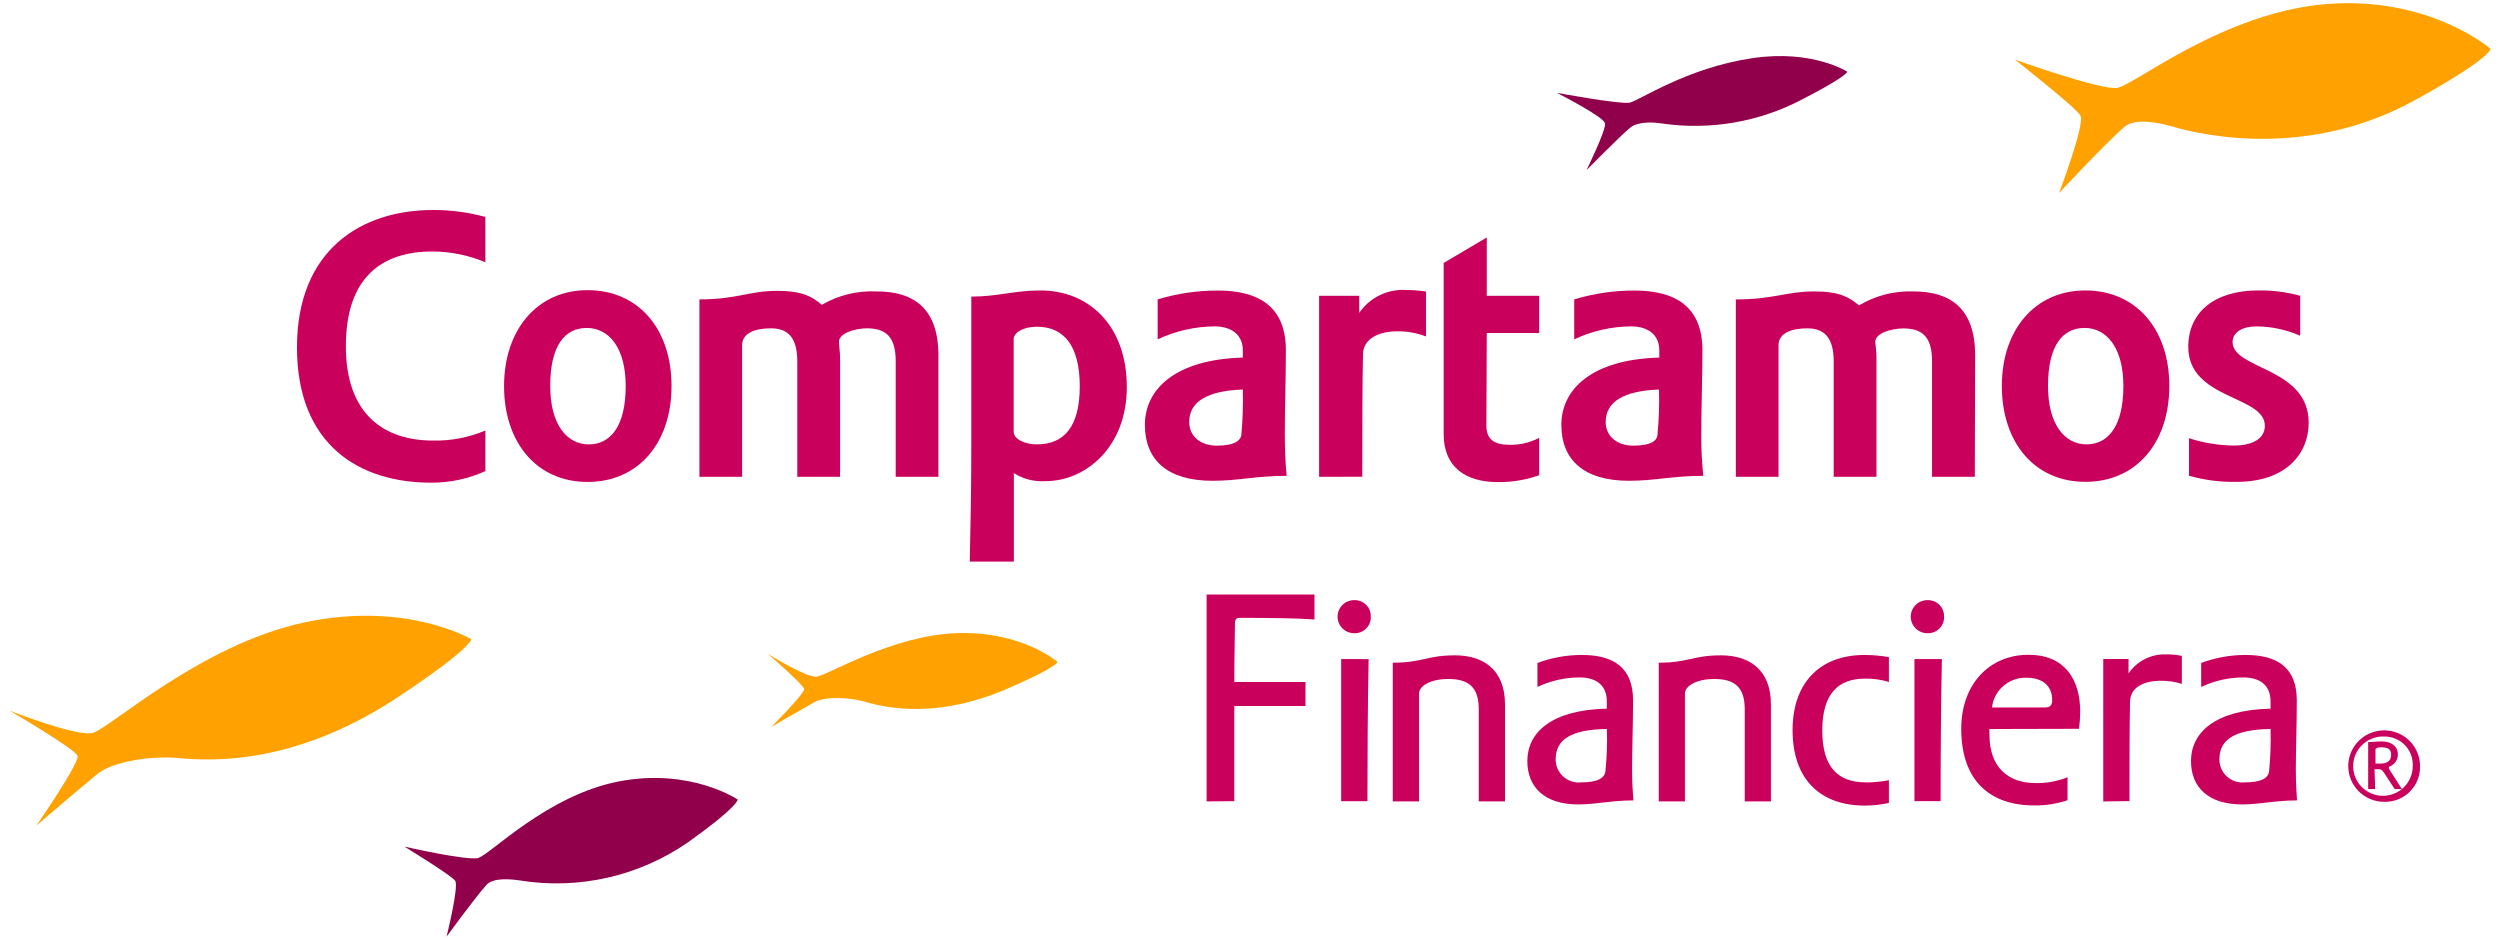
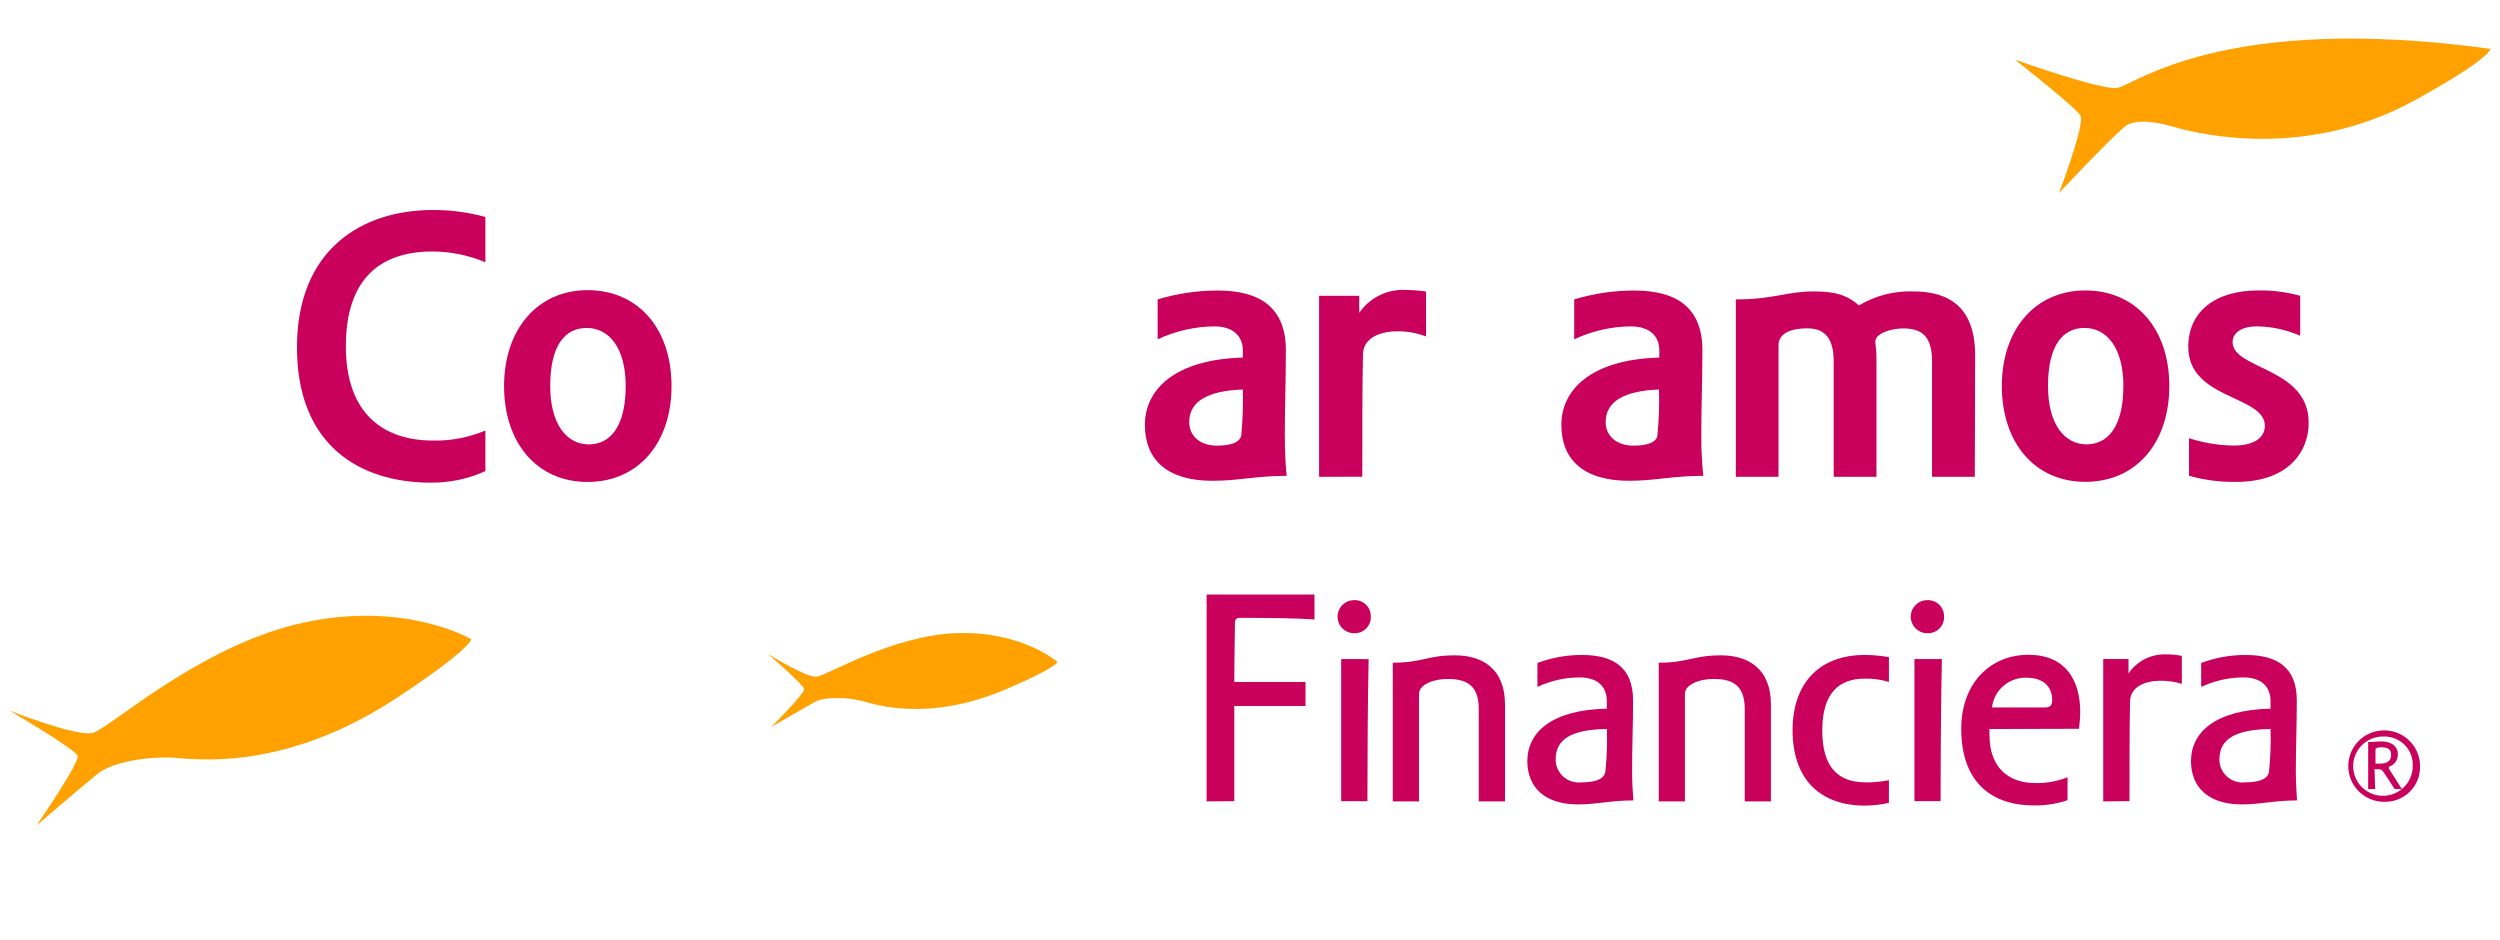
<svg xmlns="http://www.w3.org/2000/svg" width="133" height="50" viewBox="0 0 133 50" fill="none">
-   <path d="M86.696 5.462C86.179 5.56 82.826 4.939 82.826 4.939C82.826 4.939 85.325 6.214 85.389 6.563C85.453 6.912 84.402 9.05 84.402 9.05C84.402 9.05 86.179 7.247 86.721 6.797C87.106 6.474 87.866 6.482 88.43 6.571C90.98 6.939 93.581 6.492 95.861 5.296C98.265 4.063 98.278 3.816 98.278 3.816C98.278 3.816 96.433 2.626 93.264 3.089C89.732 3.6 87.217 5.355 86.696 5.462Z" fill="#91004B" />
-   <path d="M25.477 45.643C24.862 45.808 21.514 45.039 21.514 45.039C21.514 45.039 23.999 46.557 24.213 46.854C24.426 47.152 23.756 49.83 23.756 49.83C23.756 49.83 25.311 47.705 25.891 47.063C26.263 46.68 27.173 46.769 27.634 46.837C30.775 47.348 33.992 46.62 36.603 44.809C39.289 42.901 39.246 42.535 39.246 42.535C39.246 42.535 36.727 40.834 32.913 41.574C29.099 42.314 26.079 45.464 25.456 45.634" fill="#91004B" />
-   <path d="M112.658 4.679C111.765 4.811 107.195 3.174 107.195 3.174C107.195 3.174 110.424 5.704 110.68 6.15C110.937 6.596 109.54 10.27 109.54 10.27C109.54 10.27 112.077 7.553 113.025 6.745C113.602 6.256 114.887 6.541 115.498 6.711C116.109 6.881 122.182 8.773 128.426 5.355C132.496 3.123 132.5 2.6 132.5 2.6C132.5 2.6 129.254 -0.219 123.779 0.215C118.304 0.649 113.529 4.53 112.675 4.662" fill="#FFA100" />
+   <path d="M112.658 4.679C111.765 4.811 107.195 3.174 107.195 3.174C107.195 3.174 110.424 5.704 110.68 6.15C110.937 6.596 109.54 10.27 109.54 10.27C109.54 10.27 112.077 7.553 113.025 6.745C113.602 6.256 114.887 6.541 115.498 6.711C116.109 6.881 122.182 8.773 128.426 5.355C132.496 3.123 132.5 2.6 132.5 2.6C118.304 0.649 113.529 4.53 112.675 4.662" fill="#FFA100" />
  <path d="M4.98 38.985C4.092 39.231 0.5 37.799 0.5 37.799C0.5 37.799 3.998 39.848 4.126 40.209C4.254 40.571 1.939 43.917 1.939 43.917C1.939 43.917 4.25 41.931 5.198 41.162C6.052 40.481 8.072 40.231 9.251 40.311C10.43 40.392 15.162 41.068 21.175 37.084C25.109 34.478 25.07 34.007 25.07 34.007C25.07 34.007 21.598 31.94 16.136 33.126C10.673 34.313 5.864 38.717 4.98 38.968" fill="#FFA100" />
  <path d="M43.443 36C42.87 36.059 40.842 34.776 40.842 34.776C40.842 34.776 42.742 36.421 42.781 36.655C42.819 36.888 41.034 38.674 41.034 38.674C41.034 38.674 42.666 37.722 43.332 37.352C43.921 37.033 45.19 37.109 45.894 37.301C46.599 37.492 49.418 38.423 53.539 36.659C56.23 35.507 56.26 35.218 56.26 35.218C56.26 35.218 54.376 33.564 50.904 33.683C47.432 33.802 44.002 35.949 43.438 36" fill="#FFA100" />
  <path d="M25.823 25.062C24.914 25.475 23.926 25.685 22.927 25.678C19.105 25.678 15.799 23.663 15.799 18.481C15.799 13.298 19.215 11.172 23.034 11.172C23.976 11.169 24.914 11.293 25.823 11.542V13.953C24.932 13.578 23.975 13.383 23.008 13.379C20.322 13.379 18.4 14.739 18.4 18.421C18.4 22.103 20.497 23.438 23.034 23.438C23.991 23.459 24.942 23.276 25.823 22.902V25.062Z" fill="#CA005D" />
  <path d="M35.725 20.538C35.725 23.561 33.966 25.64 31.258 25.64C28.55 25.64 26.816 23.544 26.816 20.538C26.816 17.532 28.593 15.436 31.258 15.436C33.923 15.436 35.725 17.451 35.725 20.538ZM29.272 20.538C29.272 22.613 30.182 23.642 31.322 23.642C32.462 23.642 33.287 22.698 33.287 20.538C33.287 18.476 32.377 17.447 31.215 17.447C30.054 17.447 29.272 18.374 29.272 20.538Z" fill="#CA005D" />
-   <path d="M49.923 25.366H47.651V19.219C47.651 17.943 47.156 17.467 46.114 17.467C45.52 17.467 44.632 17.714 44.632 18.186C44.632 18.415 44.692 18.704 44.692 19.036V25.366H42.415V19.219C42.415 17.943 41.903 17.467 41.014 17.467C40.246 17.467 39.481 17.675 39.481 18.373V25.366H37.209V15.928C39.216 15.928 39.857 15.473 41.343 15.473C42.688 15.473 43.222 15.788 43.718 16.217C44.6 15.703 45.614 15.455 46.635 15.503C48.599 15.503 49.923 16.392 49.923 18.904V25.366Z" fill="#CA005D" />
-   <path d="M51.592 29.877C51.635 27.717 51.673 26.195 51.673 23.5V15.779C53.082 15.779 53.966 15.452 55.354 15.452C57.857 15.452 59.946 17.242 59.946 20.596C59.946 23.827 57.712 25.596 55.645 25.596C55.044 25.64 54.445 25.491 53.937 25.171V29.877H51.592ZM55.166 17.382C54.402 17.382 53.928 17.713 53.928 18.041V22.981C53.928 23.334 54.466 23.64 55.166 23.64C56.614 23.64 57.443 22.696 57.443 20.553C57.443 18.411 56.614 17.382 55.166 17.382Z" fill="#CA005D" />
  <path d="M66.119 19.014V18.64C66.119 17.862 65.576 17.364 64.611 17.364C63.565 17.372 62.533 17.607 61.587 18.053V15.928C62.626 15.614 63.705 15.455 64.79 15.456C67.024 15.456 68.408 16.361 68.408 18.623C68.408 20.209 68.352 21.599 68.352 23.113C68.352 23.916 68.391 24.813 68.451 25.315C66.798 25.315 65.909 25.578 64.504 25.578C62.104 25.578 60.908 24.469 60.908 22.602C60.908 20.736 62.48 19.125 66.119 19.023V19.014ZM66.119 20.723C64.231 20.787 63.266 21.365 63.266 22.453C63.266 23.189 63.842 23.708 64.731 23.708C65.619 23.708 65.948 23.482 66.033 23.189C66.112 22.37 66.14 21.546 66.119 20.723Z" fill="#CA005D" />
  <path d="M70.176 25.366V15.737H72.311V16.646C72.585 16.244 72.96 15.92 73.398 15.706C73.836 15.492 74.323 15.396 74.81 15.426C75.163 15.429 75.516 15.458 75.865 15.511V17.901C75.37 17.709 74.841 17.616 74.31 17.628C73.379 17.628 72.555 17.998 72.512 18.802C72.474 20.43 72.474 22.917 72.474 25.362L70.176 25.366Z" fill="#CA005D" />
-   <path d="M79.096 15.737H81.885V17.714H79.096C79.096 19.75 79.075 21.149 79.075 22.654C79.075 23.372 79.502 23.662 80.271 23.662C80.832 23.682 81.389 23.554 81.885 23.292V25.281C81.177 25.534 80.429 25.658 79.677 25.647C78.02 25.647 76.803 24.89 76.803 23.096V13.989L79.096 12.633V15.737Z" fill="#CA005D" />
  <path d="M88.275 19.014V18.64C88.275 17.862 87.741 17.364 86.767 17.364C85.722 17.372 84.692 17.607 83.748 18.053V15.928C84.787 15.613 85.868 15.454 86.955 15.456C89.185 15.456 90.568 16.361 90.568 18.623C90.568 20.209 90.509 21.599 90.509 23.113C90.503 23.848 90.538 24.583 90.615 25.315C88.958 25.315 88.053 25.578 86.665 25.578C84.265 25.578 83.064 24.469 83.064 22.602C83.064 20.736 84.64 19.125 88.275 19.023V19.014ZM88.275 20.723C86.396 20.787 85.422 21.365 85.422 22.453C85.422 23.189 86.003 23.708 86.891 23.708C87.779 23.708 88.108 23.482 88.172 23.189C88.253 22.37 88.282 21.546 88.258 20.723" fill="#CA005D" />
  <path d="M105.06 25.367H102.784V19.219C102.784 17.944 102.288 17.472 101.255 17.472C100.653 17.472 99.764 17.714 99.764 18.186C99.786 18.416 99.828 18.705 99.828 19.036V25.367H97.552V19.219C97.552 17.944 97.035 17.468 96.147 17.468C95.382 17.468 94.618 17.676 94.618 18.373V25.367H92.346V15.929C94.383 15.929 95.011 15.503 96.518 15.503C97.859 15.503 98.397 15.818 98.897 16.247C99.769 15.727 100.773 15.468 101.789 15.503C103.749 15.503 105.077 16.392 105.077 18.905L105.06 25.367Z" fill="#CA005D" />
  <path d="M115.407 20.532C115.407 23.559 113.648 25.634 110.94 25.634C108.232 25.634 106.498 23.538 106.498 20.532C106.498 17.526 108.275 15.452 110.94 15.452C113.605 15.452 115.407 17.471 115.407 20.532ZM108.954 20.532C108.954 22.611 109.864 23.64 111 23.64C112.136 23.64 112.964 22.696 112.964 20.532C112.964 18.474 112.054 17.446 110.897 17.446C109.74 17.446 108.954 18.372 108.954 20.532Z" fill="#CA005D" />
  <path d="M120.136 15.451C120.89 15.438 121.643 15.534 122.37 15.736V17.861C121.64 17.54 120.852 17.371 120.055 17.364C119.269 17.364 118.774 17.696 118.774 18.193C118.774 19.673 122.822 19.528 122.822 22.491C122.822 24.094 121.665 25.637 118.979 25.637C118.126 25.652 117.275 25.542 116.454 25.31V23.312C117.223 23.562 118.025 23.694 118.833 23.703C119.931 23.703 120.49 23.278 120.49 22.653C120.49 21.024 116.416 21.271 116.416 18.452C116.416 16.603 117.821 15.451 120.136 15.451Z" fill="#CA005D" />
  <path d="M64.191 42.635V31.628H69.931V32.955C68.945 32.887 67.634 32.87 65.93 32.87C65.78 32.87 65.699 32.967 65.699 33.133C65.699 33.788 65.665 34.961 65.665 36.283H69.453V37.559H65.665V42.622L64.191 42.635Z" fill="#CA005D" />
  <path d="M72.926 32.791C72.933 32.909 72.915 33.027 72.873 33.137C72.831 33.248 72.766 33.349 72.683 33.433C72.6 33.518 72.5 33.584 72.39 33.628C72.279 33.672 72.161 33.692 72.042 33.688C71.808 33.688 71.583 33.595 71.417 33.43C71.251 33.265 71.158 33.041 71.158 32.807C71.158 32.574 71.251 32.35 71.417 32.185C71.583 32.02 71.808 31.927 72.042 31.927C72.157 31.924 72.271 31.942 72.378 31.983C72.486 32.024 72.583 32.086 72.666 32.166C72.748 32.245 72.814 32.34 72.859 32.445C72.903 32.55 72.926 32.663 72.926 32.778V32.791ZM72.811 35.065C72.764 37.348 72.747 40.269 72.747 42.624H71.35V35.061L72.811 35.065Z" fill="#CA005D" />
  <path d="M75.492 36.9V42.636H74.096V35.255C75.689 35.255 75.902 34.864 77.41 34.864C78.819 34.864 80.066 35.548 80.066 37.474V42.636H78.67V37.721C78.67 36.543 78.115 36.122 77.047 36.122C76.099 36.122 75.492 36.496 75.492 36.9Z" fill="#CA005D" />
  <path d="M85.482 37.706V37.315C85.482 36.498 84.974 36.039 84.026 36.039C83.253 36.042 82.49 36.215 81.792 36.545V35.27C82.547 34.987 83.347 34.843 84.154 34.844C85.862 34.844 86.879 35.529 86.879 37.259C86.879 38.569 86.827 39.742 86.827 40.967C86.827 41.621 86.862 42.157 86.896 42.582C85.696 42.582 84.944 42.795 83.957 42.795C82.172 42.795 81.254 41.881 81.254 40.49C81.254 38.99 82.501 37.765 85.482 37.701V37.706ZM85.482 38.781C83.582 38.811 82.761 39.334 82.761 40.397C82.76 40.569 82.795 40.741 82.865 40.899C82.934 41.057 83.037 41.199 83.166 41.314C83.295 41.43 83.447 41.517 83.612 41.57C83.777 41.623 83.951 41.641 84.124 41.621C84.978 41.621 85.337 41.409 85.405 41.064C85.484 40.306 85.511 39.543 85.486 38.781" fill="#CA005D" />
  <path d="M89.638 36.9V42.636H88.246V35.255C89.835 35.255 90.048 34.864 91.56 34.864C92.97 34.864 94.213 35.548 94.213 37.474V42.636H92.82V37.721C92.82 36.543 92.265 36.122 91.197 36.122C90.245 36.122 89.638 36.496 89.638 36.9Z" fill="#CA005D" />
  <path d="M99.26 41.626C99.673 41.624 100.085 41.584 100.49 41.507V42.714C100.07 42.808 99.64 42.857 99.209 42.858C96.898 42.858 95.365 41.523 95.365 38.845C95.365 36.413 96.728 34.844 99.209 34.844C99.639 34.847 100.067 34.885 100.49 34.959V36.281C100.076 36.154 99.643 36.094 99.209 36.103C97.817 36.103 96.945 36.885 96.945 38.862C96.945 40.839 97.8 41.621 99.256 41.621" fill="#CA005D" />
  <path d="M103.425 32.791C103.431 32.909 103.413 33.028 103.371 33.139C103.329 33.25 103.264 33.351 103.18 33.435C103.097 33.52 102.996 33.586 102.885 33.629C102.774 33.673 102.656 33.693 102.536 33.688C102.302 33.688 102.077 33.595 101.911 33.43C101.745 33.265 101.652 33.041 101.652 32.808C101.652 32.574 101.745 32.35 101.911 32.185C102.077 32.02 102.302 31.928 102.536 31.928C102.651 31.923 102.766 31.942 102.874 31.982C102.981 32.023 103.08 32.085 103.163 32.164C103.246 32.244 103.312 32.339 103.357 32.444C103.402 32.55 103.425 32.663 103.425 32.778V32.791ZM103.309 35.061C103.258 37.344 103.241 40.265 103.241 42.62H101.849V35.061H103.309Z" fill="#CA005D" />
  <path d="M105.841 38.784C105.835 38.892 105.835 39 105.841 39.107C105.841 40.808 106.824 41.658 108.284 41.658C108.869 41.672 109.45 41.567 109.993 41.348V42.572C109.417 42.764 108.814 42.858 108.207 42.849C105.927 42.849 104.338 41.594 104.338 38.772C104.338 36.386 105.846 34.835 107.913 34.835C109.86 34.835 110.667 36.157 110.667 37.87C110.665 38.172 110.644 38.473 110.603 38.772L105.841 38.784ZM108.797 37.636C109.074 37.636 109.177 37.509 109.177 37.245C109.177 36.544 108.728 36.055 107.81 36.055C107.361 36.041 106.922 36.196 106.582 36.489C106.242 36.782 106.025 37.192 105.974 37.636H108.797Z" fill="#CA005D" />
  <path d="M111.893 42.636V35.06H113.238V35.825C113.459 35.499 113.76 35.235 114.113 35.058C114.466 34.881 114.859 34.797 115.254 34.814C115.529 34.809 115.805 34.836 116.074 34.894V36.382C115.714 36.268 115.337 36.212 114.959 36.217C114.075 36.217 113.353 36.544 113.319 37.297C113.289 38.619 113.289 40.608 113.289 42.619L111.893 42.636Z" fill="#CA005D" />
  <path d="M120.793 37.706V37.315C120.793 36.498 120.285 36.039 119.332 36.039C118.561 36.043 117.8 36.215 117.103 36.545V35.27C117.858 34.987 118.658 34.843 119.465 34.844C121.173 34.844 122.19 35.529 122.19 37.259C122.19 38.569 122.138 39.742 122.138 40.967C122.138 41.621 122.173 42.157 122.202 42.582C121.007 42.582 120.251 42.795 119.268 42.795C117.483 42.795 116.561 41.881 116.561 40.49C116.561 38.99 117.808 37.765 120.793 37.701V37.706ZM120.793 38.781C118.892 38.811 118.072 39.334 118.072 40.397C118.071 40.569 118.106 40.74 118.175 40.898C118.245 41.056 118.347 41.197 118.475 41.313C118.604 41.428 118.755 41.516 118.92 41.569C119.084 41.622 119.258 41.64 119.431 41.621C120.285 41.621 120.644 41.409 120.712 41.064C120.788 40.306 120.815 39.543 120.793 38.781Z" fill="#CA005D" />
  <path d="M126.841 42.657C126.463 42.658 126.093 42.547 125.778 42.338C125.464 42.129 125.218 41.832 125.073 41.485C124.929 41.137 124.891 40.754 124.965 40.385C125.038 40.016 125.221 39.677 125.488 39.411C125.756 39.145 126.097 38.965 126.468 38.892C126.839 38.819 127.223 38.858 127.572 39.003C127.921 39.148 128.219 39.393 128.428 39.706C128.637 40.02 128.748 40.389 128.746 40.765C128.752 41.016 128.707 41.265 128.614 41.498C128.521 41.73 128.38 41.942 128.202 42.119C128.024 42.296 127.811 42.435 127.577 42.527C127.343 42.62 127.093 42.664 126.841 42.657ZM126.841 39.183C126.525 39.17 126.212 39.251 125.943 39.416C125.674 39.58 125.46 39.822 125.329 40.108C125.199 40.395 125.158 40.714 125.211 41.025C125.264 41.335 125.409 41.622 125.628 41.85C125.847 42.077 126.129 42.234 126.438 42.301C126.747 42.367 127.069 42.34 127.362 42.223C127.656 42.106 127.907 41.904 128.085 41.644C128.262 41.383 128.357 41.075 128.357 40.761C128.369 40.556 128.338 40.352 128.267 40.16C128.196 39.967 128.086 39.792 127.944 39.644C127.801 39.496 127.63 39.379 127.44 39.3C127.251 39.22 127.047 39.181 126.841 39.183ZM126.358 41.977H125.987V39.477C126.26 39.477 126.414 39.443 126.713 39.443C127.196 39.443 127.567 39.685 127.567 40.14C127.568 40.281 127.525 40.418 127.444 40.533C127.363 40.648 127.248 40.735 127.114 40.782C127.105 40.789 127.098 40.798 127.093 40.809C127.088 40.819 127.085 40.83 127.085 40.842C127.086 40.868 127.093 40.895 127.106 40.918L127.781 41.977H127.396L126.841 41.126C126.73 40.965 126.674 40.922 126.555 40.922H126.324L126.358 41.977ZM126.602 40.625C127.029 40.625 127.208 40.463 127.208 40.148C127.208 39.834 126.995 39.757 126.683 39.757C126.482 39.757 126.384 39.808 126.376 39.859C126.376 40.14 126.376 40.408 126.376 40.625H126.602Z" fill="#CA005D" />
</svg>